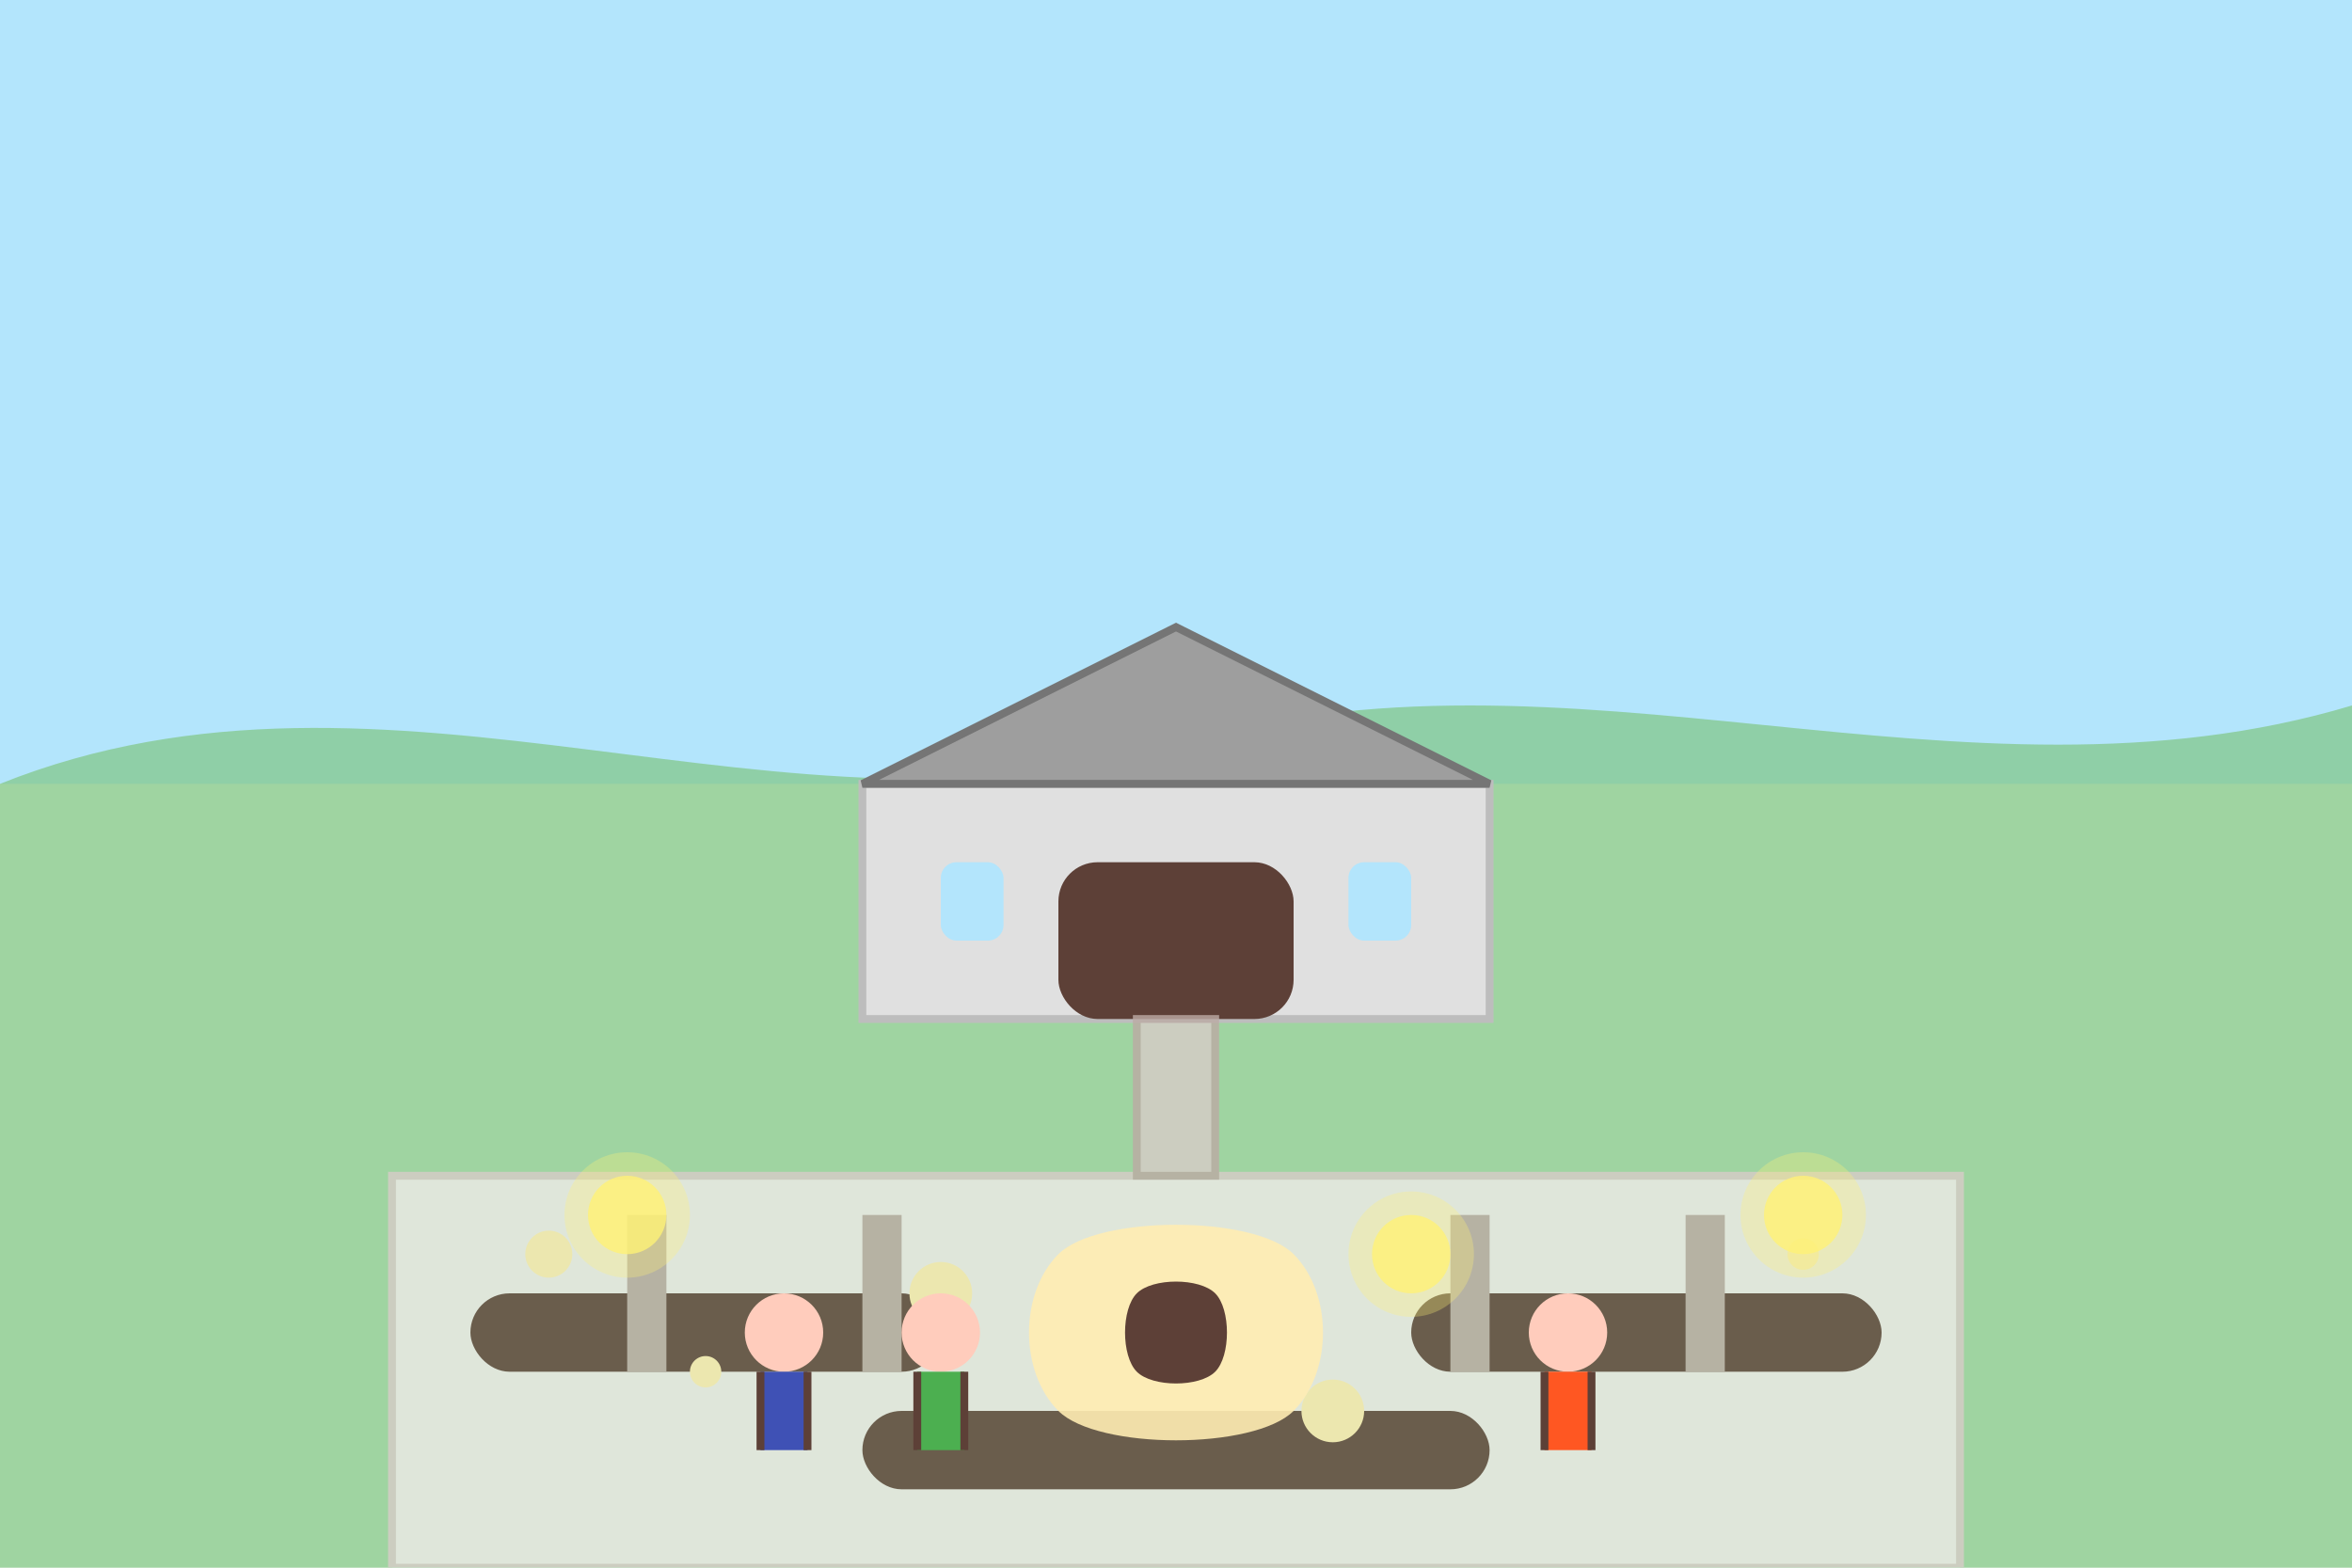
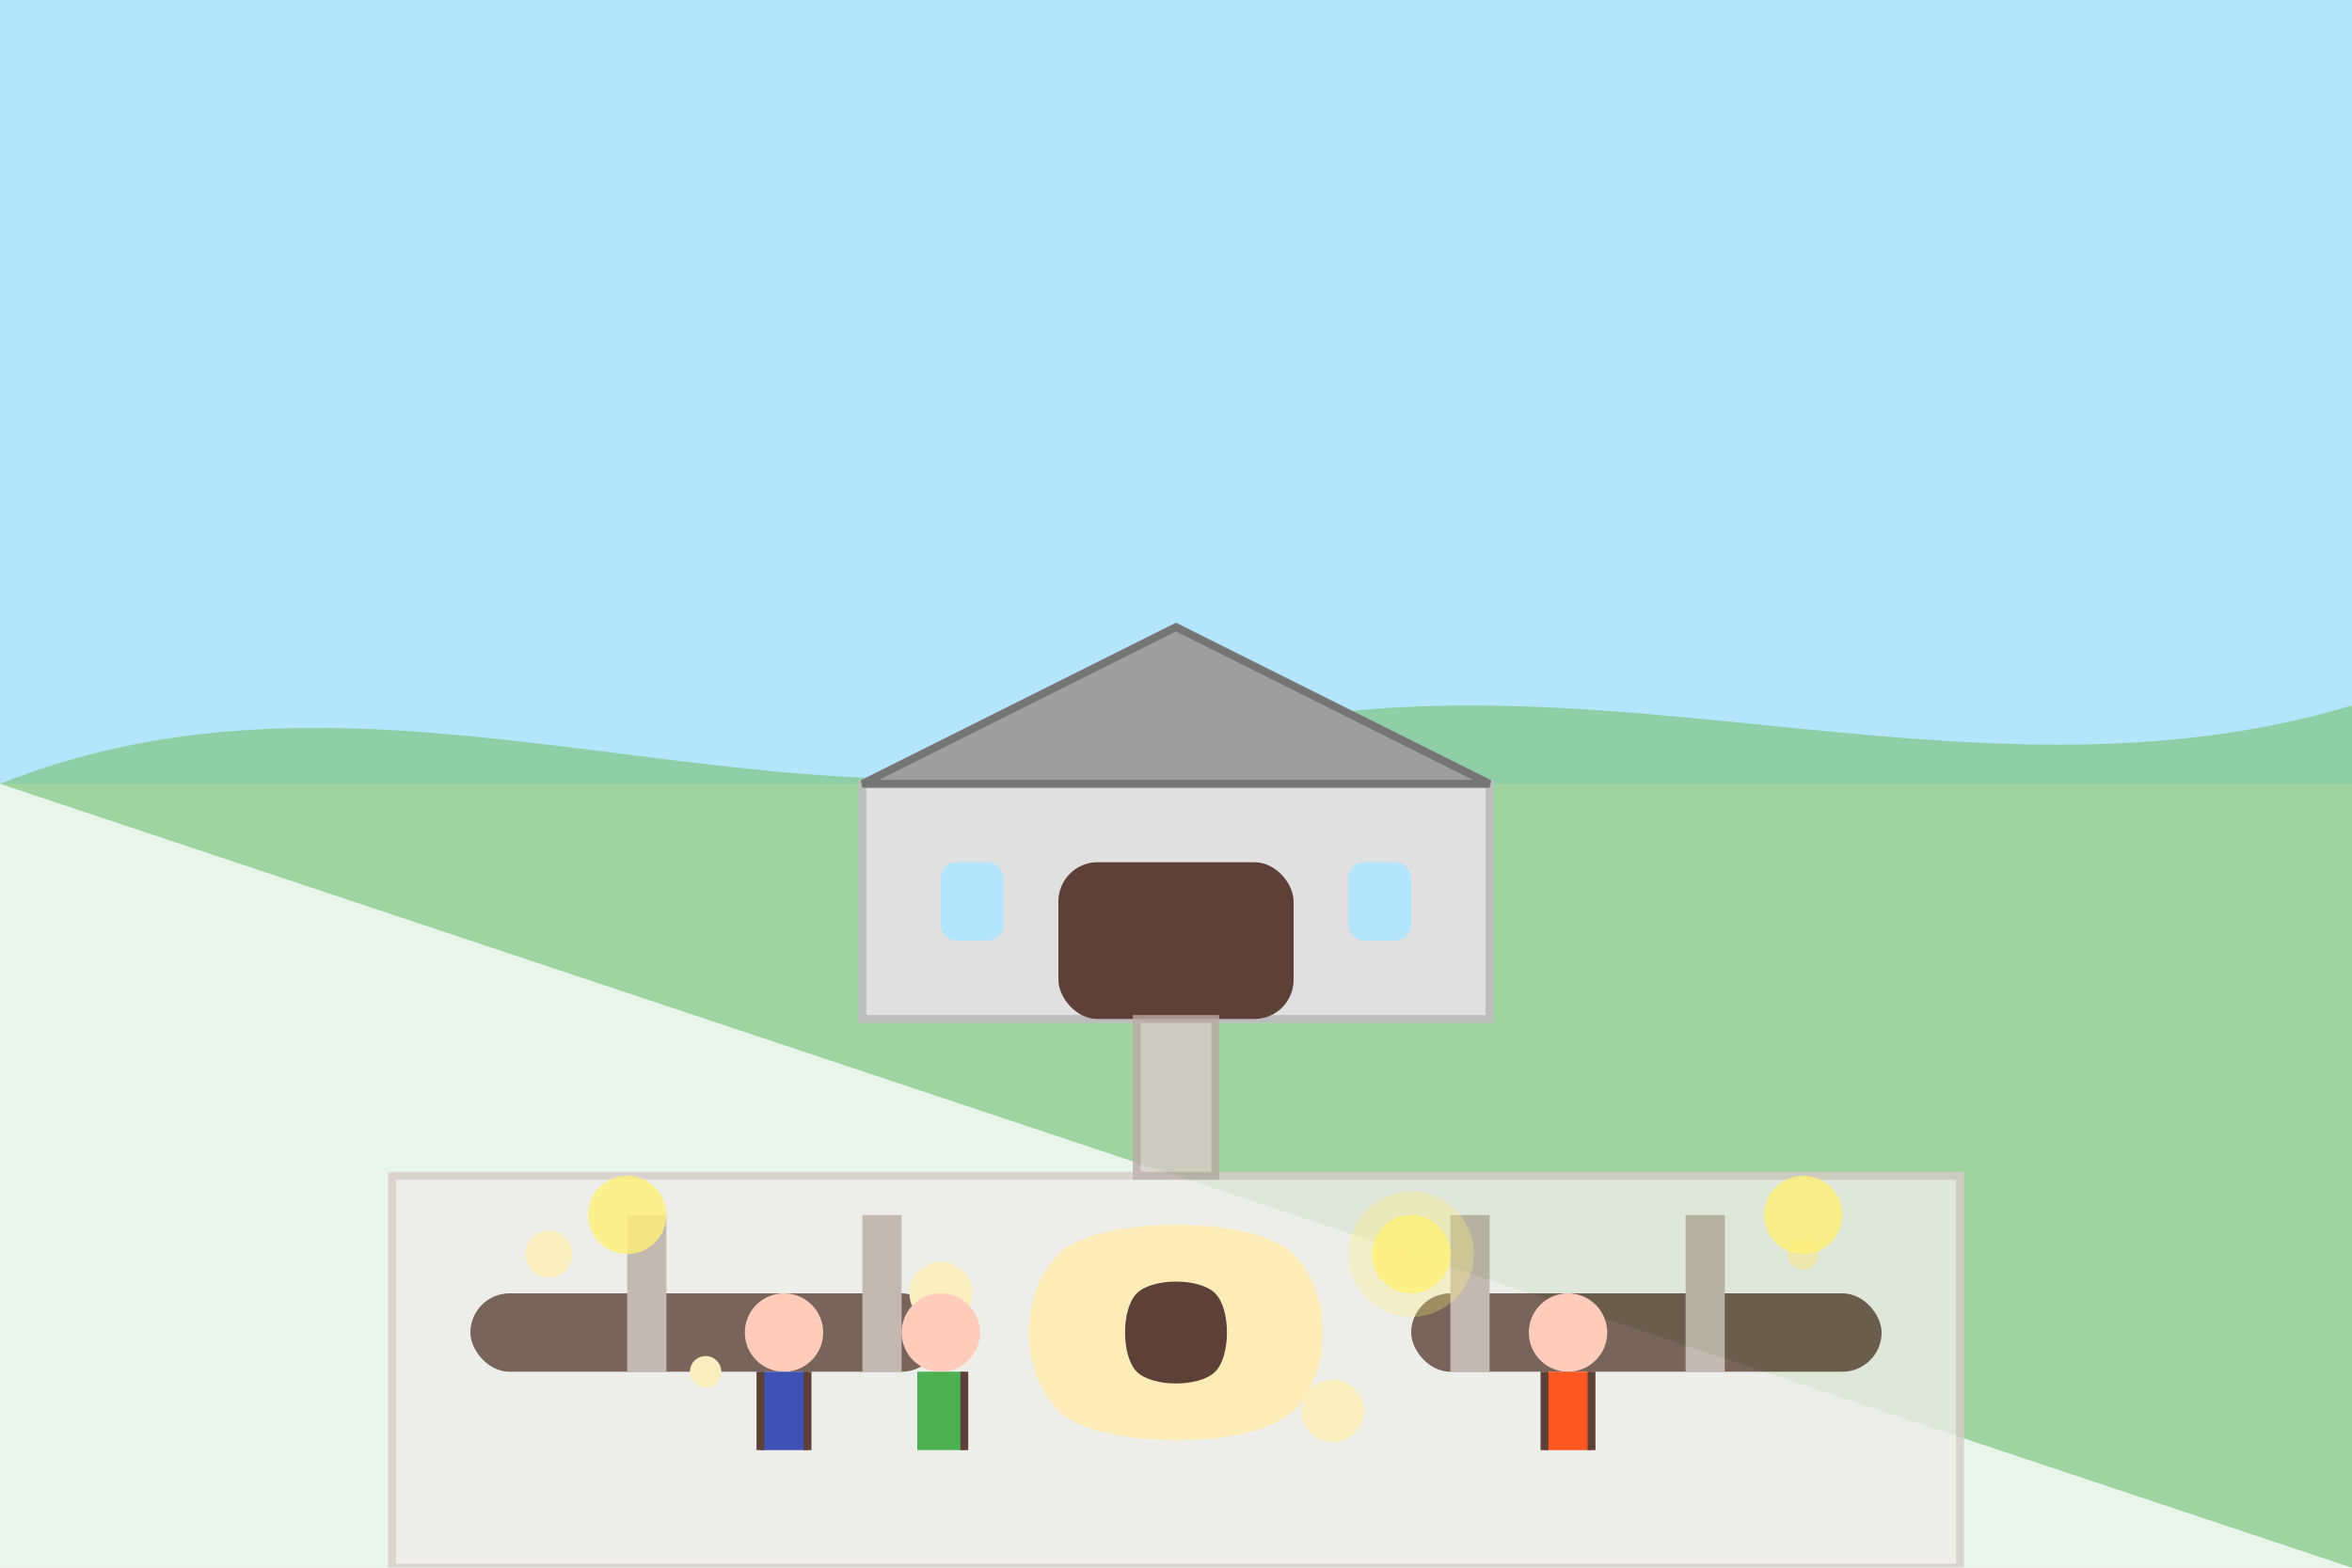
<svg xmlns="http://www.w3.org/2000/svg" viewBox="0 0 300 200" width="300" height="200">
  <rect width="100%" height="100%" fill="#E8F5E9" />
  <rect width="100%" height="100" fill="#B3E5FC" />
-   <path d="M0,100 C50,80 100,110 150,95 C200,80 250,105 300,90 L300,200 L0,200 Z" fill="#81C784" opacity="0.7" />
+   <path d="M0,100 C50,80 100,110 150,95 C200,80 250,105 300,90 L300,200 Z" fill="#81C784" opacity="0.7" />
  <g transform="translate(150, 130)">
    <rect x="-40" y="-30" width="80" height="30" fill="#E0E0E0" stroke="#BDBDBD" stroke-width="1" />
    <polygon points="-40,-30 40,-30 0,-50" fill="#9E9E9E" stroke="#757575" stroke-width="1" />
    <rect x="-15" y="-20" width="30" height="20" rx="5" ry="5" fill="#5D4037" />
    <rect x="-30" y="-20" width="8" height="10" rx="2" ry="2" fill="#B3E5FC" />
    <rect x="22" y="-20" width="8" height="10" rx="2" ry="2" fill="#B3E5FC" />
  </g>
  <g transform="translate(150, 150)" opacity="0.8">
    <rect x="-100" y="0" width="200" height="50" fill="#EFEBE9" stroke="#D7CCC8" stroke-width="1" />
    <rect x="-5" y="-20" width="10" height="20" fill="#D7CCC8" stroke="#BCAAA4" stroke-width="1" />
    <rect x="-90" y="15" width="60" height="10" rx="5" ry="5" fill="#5D4037" />
    <rect x="30" y="15" width="60" height="10" rx="5" ry="5" fill="#5D4037" />
-     <rect x="-40" y="30" width="80" height="10" rx="5" ry="5" fill="#5D4037" />
    <rect x="-70" y="5" width="5" height="20" fill="#BCAAA4" />
    <rect x="-40" y="5" width="5" height="20" fill="#BCAAA4" />
    <rect x="35" y="5" width="5" height="20" fill="#BCAAA4" />
    <rect x="65" y="5" width="5" height="20" fill="#BCAAA4" />
    <circle cx="-80" cy="10" r="3" fill="#FFECB3" />
    <circle cx="-60" cy="25" r="2" fill="#FFECB3" />
    <circle cx="-30" cy="15" r="4" fill="#FFECB3" />
    <circle cx="50" cy="20" r="3" fill="#FFECB3" />
    <circle cx="80" cy="10" r="2" fill="#FFECB3" />
    <circle cx="20" cy="30" r="4" fill="#FFECB3" />
  </g>
  <g transform="translate(150, 170)">
    <path d="M-15,-10 C-10,-15 10,-15 15,-10 C20,-5 20,5 15,10 C10,15 -10,15 -15,10 C-20,5 -20,-5 -15,-10 Z" fill="#FFECB3" opacity="0.9" />
    <path d="M-5,-5 C-3,-7 3,-7 5,-5 C7,-3 7,3 5,5 C3,7 -3,7 -5,5 C-7,3 -7,-3 -5,-5 Z" fill="#5D4037" />
  </g>
  <g transform="translate(100, 180)">
    <circle cx="0" cy="-10" r="5" fill="#FFCCBC" />
    <rect x="-3" y="-5" width="6" height="10" fill="#3F51B5" />
    <line x1="-3" y1="5" x2="-3" y2="-5" stroke="#5D4037" stroke-width="1" />
    <line x1="3" y1="5" x2="3" y2="-5" stroke="#5D4037" stroke-width="1" />
  </g>
  <g transform="translate(120, 180)">
    <circle cx="0" cy="-10" r="5" fill="#FFCCBC" />
    <rect x="-3" y="-5" width="6" height="10" fill="#4CAF50" />
-     <line x1="-3" y1="5" x2="-3" y2="-5" stroke="#5D4037" stroke-width="1" />
    <line x1="3" y1="5" x2="3" y2="-5" stroke="#5D4037" stroke-width="1" />
  </g>
  <g transform="translate(200, 180)">
    <circle cx="0" cy="-10" r="5" fill="#FFCCBC" />
    <rect x="-3" y="-5" width="6" height="10" fill="#FF5722" />
    <line x1="-3" y1="5" x2="-3" y2="-5" stroke="#5D4037" stroke-width="1" />
    <line x1="3" y1="5" x2="3" y2="-5" stroke="#5D4037" stroke-width="1" />
  </g>
  <g transform="translate(80, 155)">
    <circle cx="0" cy="0" r="5" fill="#FFF176" opacity="0.8" />
-     <circle cx="0" cy="0" r="8" fill="#FFF176" opacity="0.3" />
  </g>
  <g transform="translate(180, 160)">
    <circle cx="0" cy="0" r="5" fill="#FFF176" opacity="0.8" />
    <circle cx="0" cy="0" r="8" fill="#FFF176" opacity="0.3" />
  </g>
  <g transform="translate(230, 155)">
    <circle cx="0" cy="0" r="5" fill="#FFF176" opacity="0.8" />
-     <circle cx="0" cy="0" r="8" fill="#FFF176" opacity="0.3" />
  </g>
</svg>